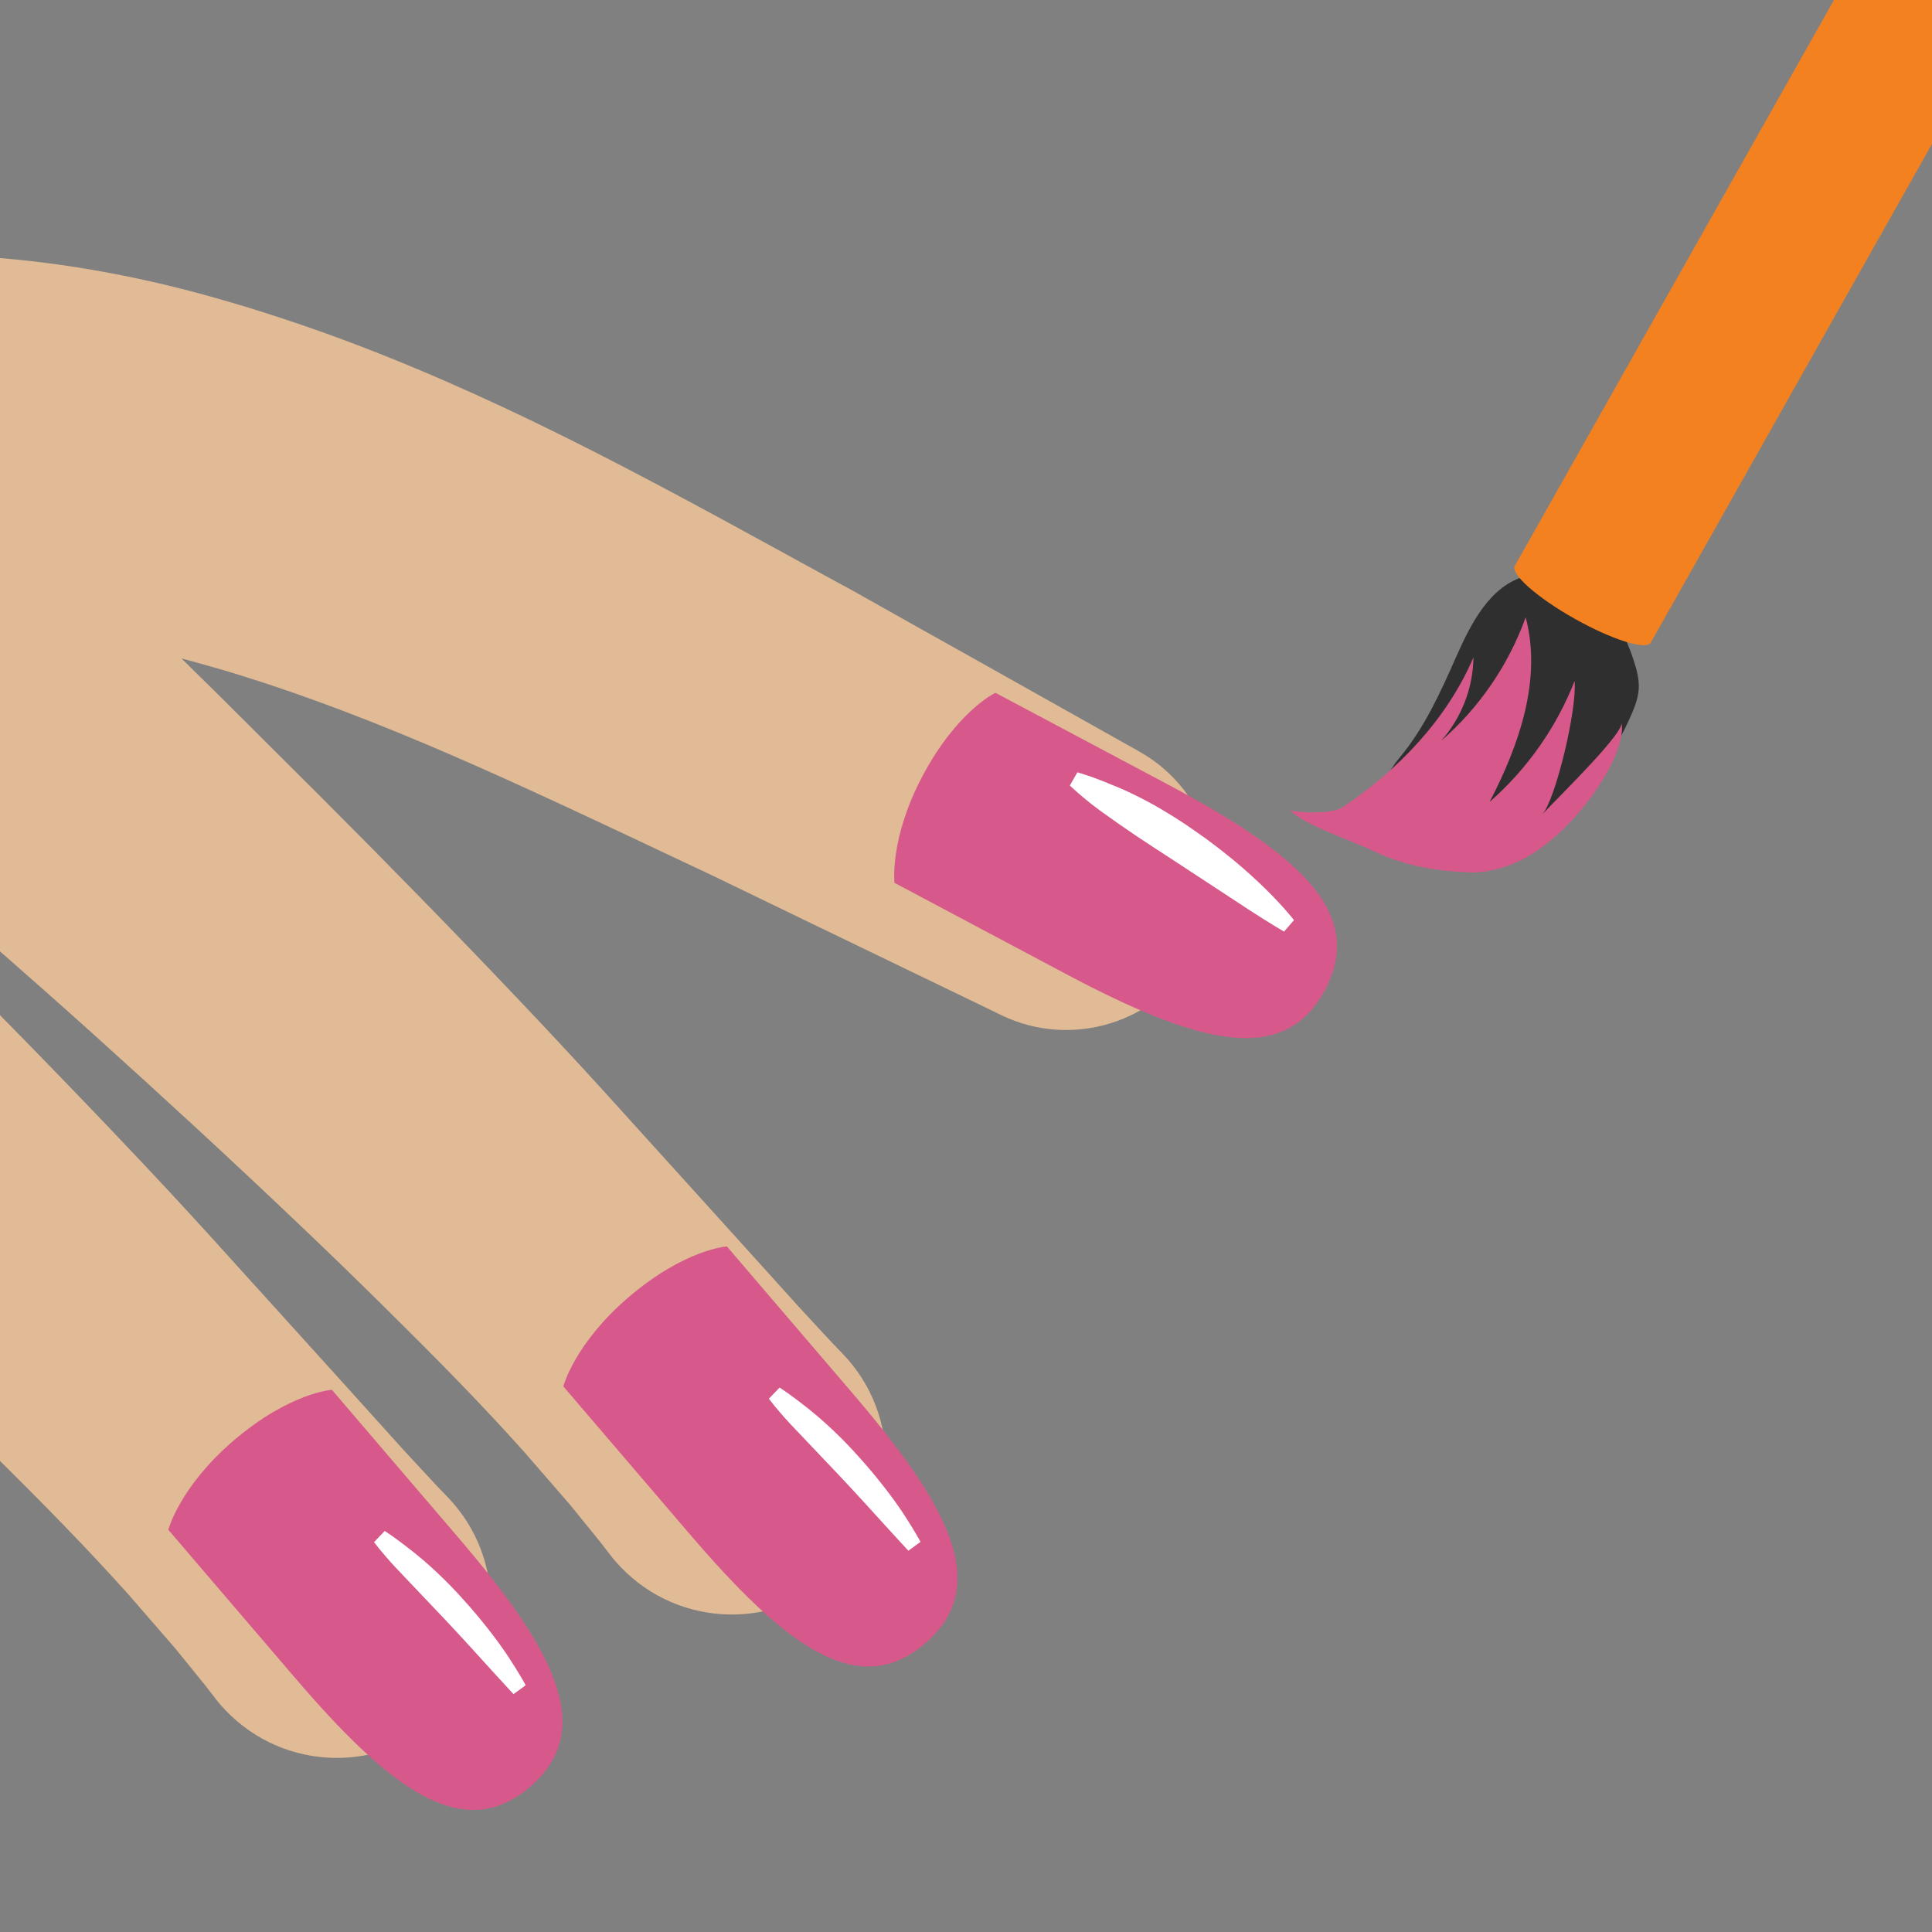
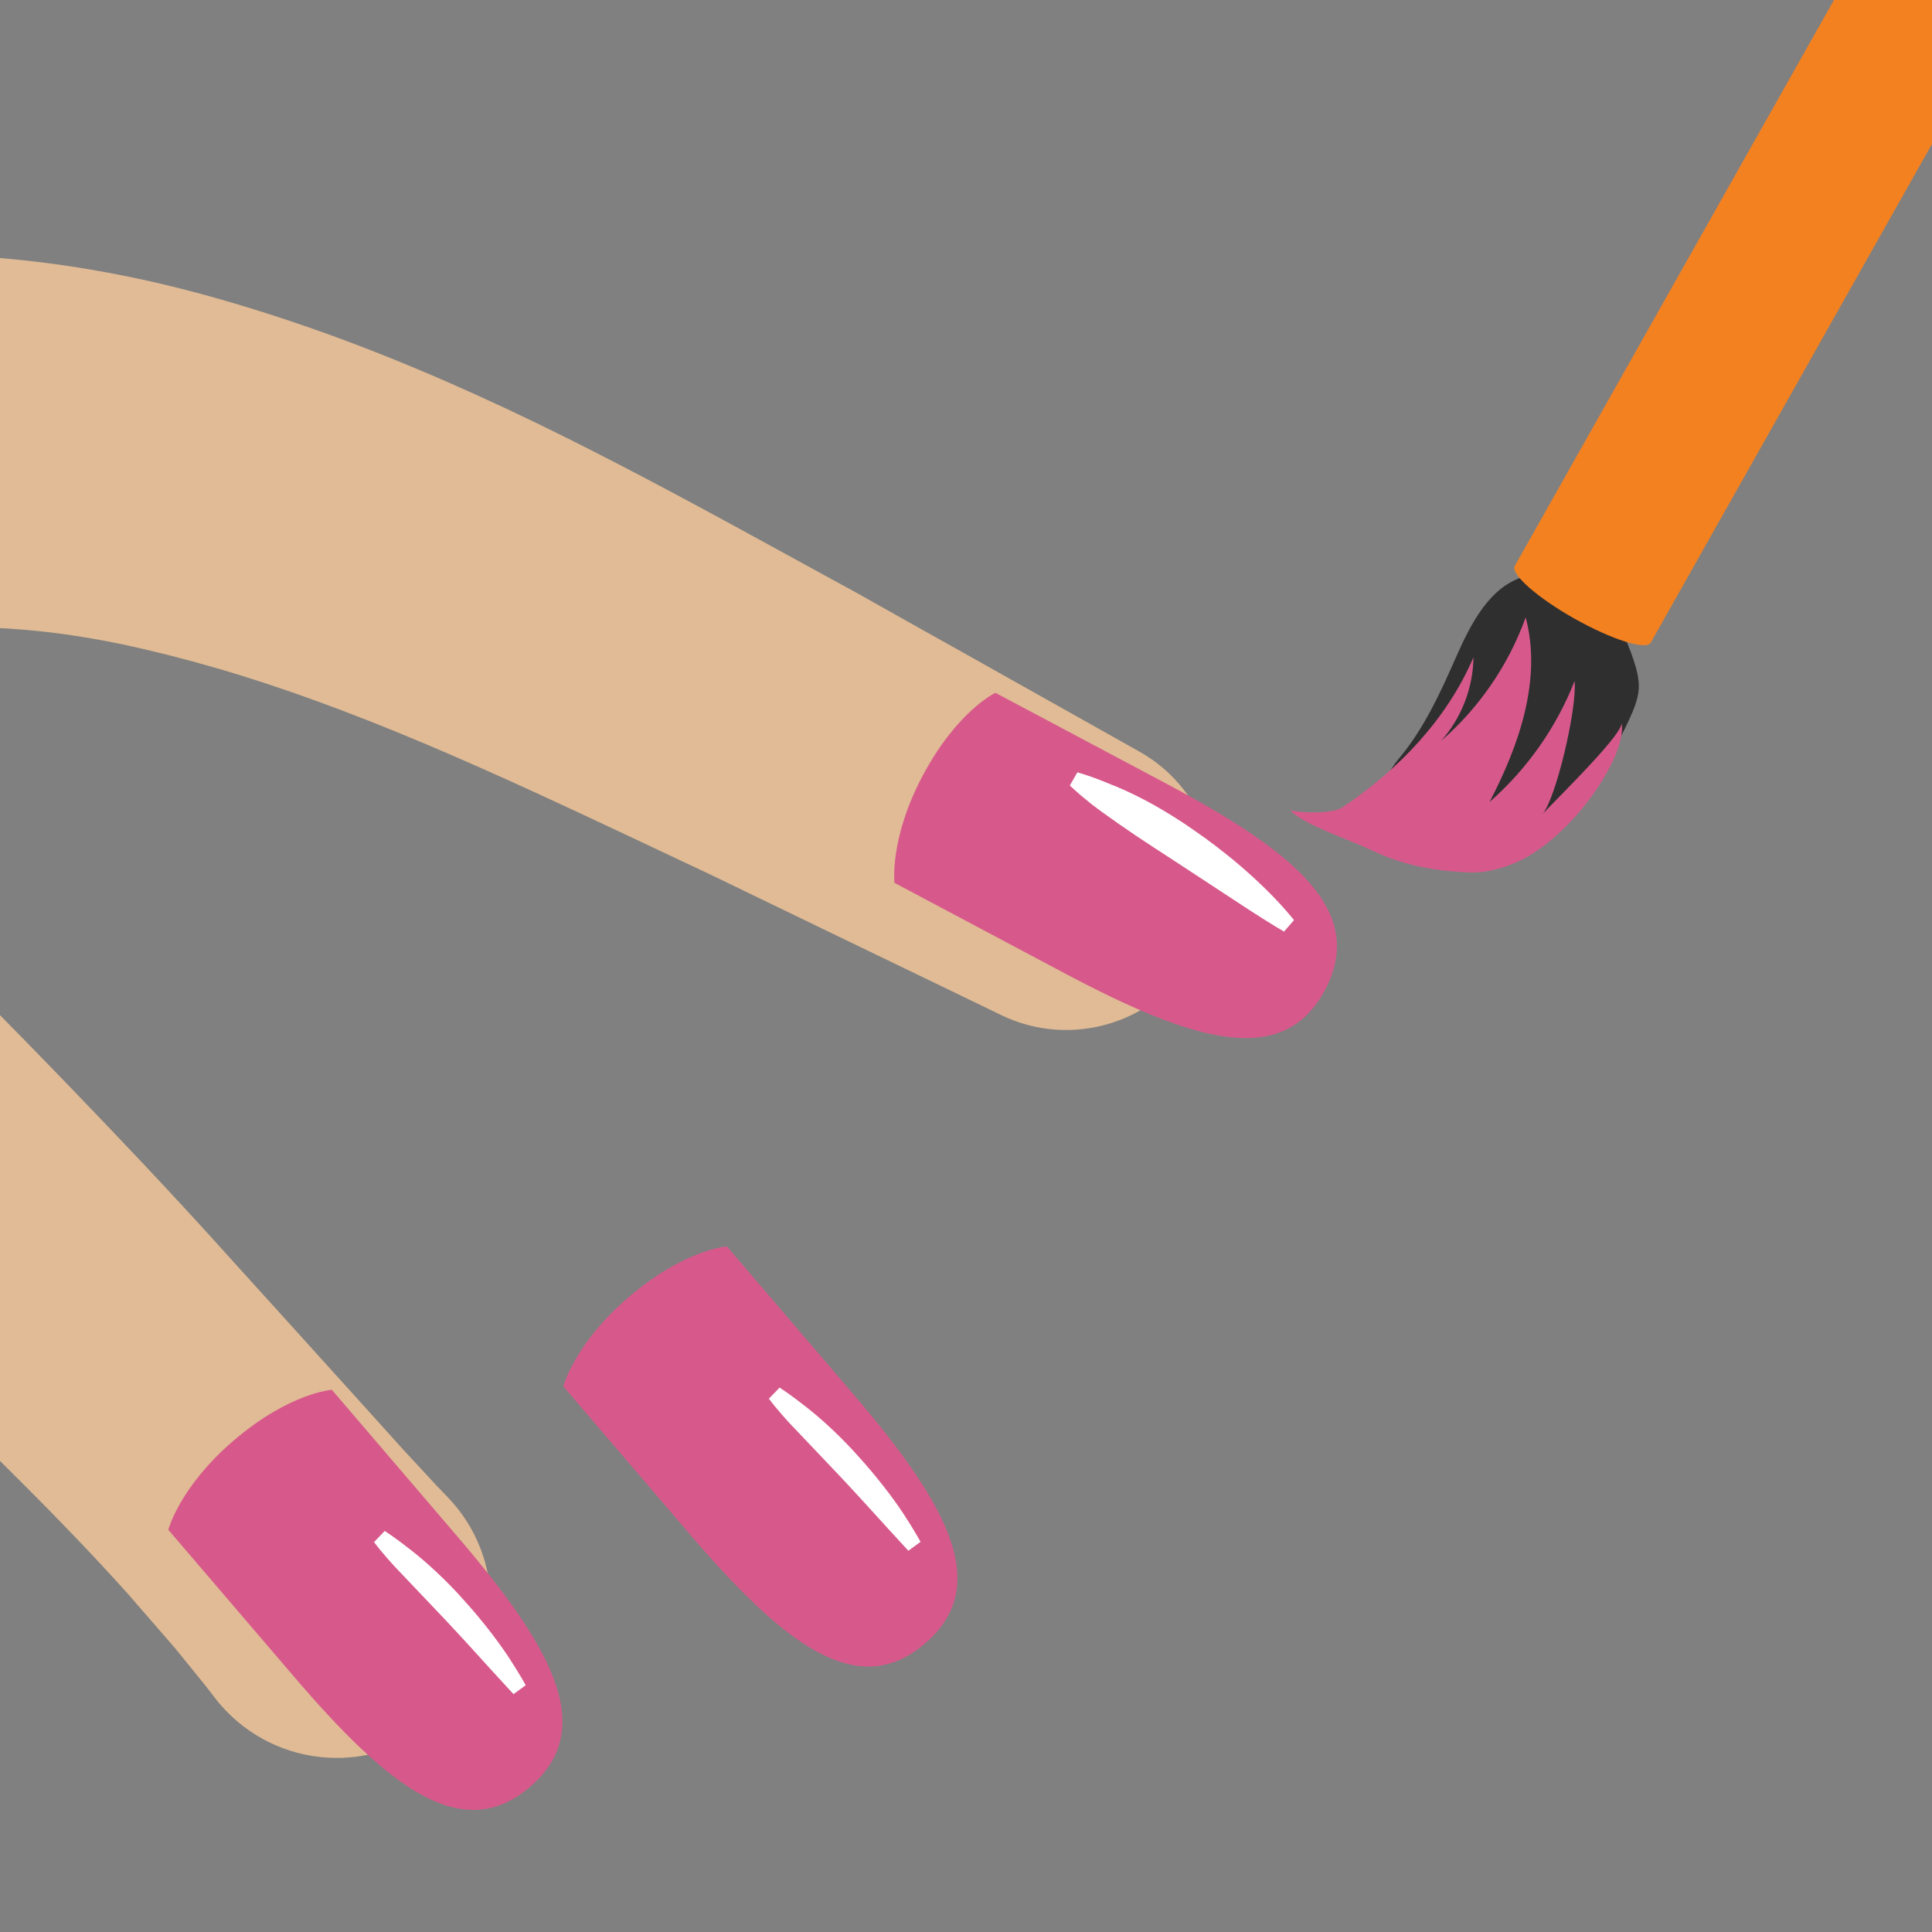
<svg xmlns="http://www.w3.org/2000/svg" xmlns:xlink="http://www.w3.org/1999/xlink" width="128" height="128" style="enable-background:new 0 0 128 128;">
  <rect width="100%" height="100%" fill="#808080" stroke="none" />
  <g id="Layer_1">
    <path d="M-1171.7,65.14c0,0,9.08-0.67,16.3,0.96l-0.12-3.1c0,0-6.36-1.17-13.24-0.79 c-2.31,0.13-5.39,0.04-7.58,0.58c-3.73,0.91-7.12,2.58-9.26,4.71l-3.59-8.76c0,0-2.76,1.94-3.14,2.33 c-0.48,0.48-1.18,0.22-1.18,0.22c-0.03,0-0.03,0.03-0.04,0.06c0.7,0.51,1.37,1.14,1.97,2c1.09,1.55,2.7,3.92,4.34,6.34 c-0.13,0.26-0.28,0.52-0.37,0.79c0,0-2.21,5.66,2.75,9.71c0,0,1.55,1.49,5.83,1.63c2.2,3.95-0.76,6.59-0.76,6.59 c-4.16,3.61-9.08-0.39-9.08-0.39c-0.95-0.57-4.31-4.34-5.67-5.9l-5.96-7.22c0,0,0.19,0.93-0.19,1.32 c-0.48,0.48-1.18,0.22-1.18,0.22c-0.02,0-0.02,0.03-0.03,0.04c0.46,0.36,0.93,0.77,1.38,1.28c2.15,2.41,4.7,5.61,6.65,8.14 l-0.01-0.03l0.93,1.23c3.47,4.37,3.18,5.78,3.18,5.78c0.14,3.69-3.93,4.96-3.93,4.96c-3.8,1.39-7.62-2.23-7.62-2.23 c-1.29-1.2-6.24-6.2-6.24-6.2l3.31,6.1c3.03,3.5,5.79,4.41,5.79,4.41c5.79,2.12,9.63-2.14,9.63-2.14c1.4-1.67,1.41-3.46,1.41-3.46 c0.03-1.06-0.23-2.09-0.64-3.06c5.56,2.93,9.77-0.44,9.77-0.44c3.51-3.15,2.59-7.24,1.91-9.08c0.61-0.05,1.25-0.12,1.95-0.23 c3.47-0.53,5.64-0.87,7.86-0.78c0,0,6.12,0.22,7.5,3.87c0,0,0.48,1.69-0.04,3.99c0,0-0.11,1.81,1.04,1.91 c0.6,0.05,1.86-0.64,2.48-1.6c0,0,0.78-1.01,0.67-3.07c0,0,0.19-3.18-3.4-5.57c0,0-2.5-1.82-5.56-2.1 c-3.26-0.31-4.43-0.5-9.53,0.24c0,0-5.44,0.96-9.26-0.56c0,0-3.22-1.45-2.05-5.45C-1184.69,72.38-1182.99,66.25-1171.7,65.14z" style="display:none;fill:#E39E49;" />
  </g>
  <g id="Layer_2">
    <g>
      <defs>
        <rect id="SVGID_1_" height="128" width="128" x="0" />
      </defs>
      <clipPath id="SVGID_2_">
        <use style="overflow:visible;" xlink:href="#SVGID_1_" />
      </clipPath>
      <path d="M14.27,112.53c0,0-0.24-0.31-0.68-0.88c-0.46-0.56-1.13-1.39-1.98-2.44 c-0.85-0.98-1.89-2.18-3.08-3.55c-1.21-1.35-2.63-2.88-4.2-4.5c-1.57-1.63-3.31-3.36-5.16-5.19c-1.85-1.83-3.82-3.74-5.89-5.7 c-4.12-3.92-8.6-8.05-13.14-12.14c-4.54-4.09-9.18-8.11-13.54-11.9c-2.19-1.89-4.3-3.72-6.31-5.46c-1-0.85-1.96-1.68-2.9-2.49 c-0.89-0.75-1.68-1.39-2.38-1.91c-1.42-1.06-2.41-1.62-3.25-1.98c-0.83-0.36-1.64-0.59-2.29-0.72c-0.65-0.14-1.17-0.19-1.51-0.21 c-0.35-0.03-0.53-0.03-0.53-0.03c-6.92-0.02-12.52-5.65-12.5-12.57s5.65-12.52,12.57-12.5c0.44,0,0.87,0.02,1.29,0.07l1.17,0.13 c0,0,0.59,0.06,1.68,0.25c1.09,0.19,2.67,0.51,4.62,1.12c1.96,0.61,4.26,1.5,6.77,2.89c2.51,1.37,5.04,3.24,7.2,5.14 c1.08,0.95,2.11,1.92,3.06,2.85c0.91,0.89,1.84,1.81,2.81,2.75c1.91,1.87,3.92,3.83,6,5.87c2.08,2.05,4.23,4.17,6.42,6.32 c2.18,2.17,4.4,4.38,6.61,6.59c4.43,4.43,8.83,8.93,12.9,13.22c2.04,2.14,3.99,4.24,5.82,6.25c1.83,2.02,3.55,3.93,5.15,5.69 c3.21,3.55,5.89,6.51,7.76,8.59c0.92,0.99,1.64,1.77,2.14,2.31c0.5,0.52,0.77,0.8,0.77,0.8c3.9,4.06,3.78,10.51-0.28,14.42 c-4.06,3.9-10.51,3.78-14.42-0.28C14.72,113.08,14.48,112.81,14.27,112.53z" style="clip-path:url(#SVGID_2_);fill:#E0BB95;" />
      <path d="M66.37,67.27c0,0-4.83-2.34-12.09-5.84c-1.81-0.88-3.78-1.82-5.85-2.83 c-0.52-0.25-1.05-0.51-1.58-0.76c-0.5-0.23-1-0.47-1.51-0.71c-1.1-0.52-2.23-1.05-3.37-1.59c-4.55-2.14-9.29-4.36-13.97-6.33 c-4.68-1.97-9.3-3.68-13.61-4.93c-2.17-0.63-4.22-1.15-6.18-1.57c-1.87-0.39-3.69-0.68-5.3-0.86c-3.24-0.36-5.81-0.34-7.54-0.2 c-0.87,0.06-1.54,0.14-1.99,0.2c-0.45,0.06-0.69,0.09-0.69,0.09l-0.17,0.02c-6.85,0.92-13.14-3.89-14.06-10.74 s3.89-13.14,10.74-14.06c0.25-0.03,0.54-0.06,0.8-0.08c0,0,0.43-0.03,1.23-0.09c0.8-0.05,1.98-0.11,3.45-0.11 c2.96-0.02,7.12,0.23,11.84,1.07c2.37,0.42,4.83,0.97,7.44,1.7c2.51,0.7,5.13,1.54,7.74,2.48c5.25,1.89,10.57,4.26,15.64,6.78 c5.07,2.52,9.9,5.16,14.32,7.58c1.1,0.6,2.18,1.19,3.23,1.77c0.57,0.31,1.13,0.62,1.69,0.92c0.52,0.29,1.03,0.58,1.53,0.86 c2.01,1.13,3.91,2.2,5.67,3.18c7.02,3.94,11.7,6.57,11.7,6.57c4.74,2.66,6.43,8.67,3.77,13.42C76.69,67.78,71.01,69.5,66.37,67.27 z" style="clip-path:url(#SVGID_2_);fill:#E0BB95;" />
      <path d="M65.95,45.9l11.27,5.99c8.5,4.52,13.35,8.44,10.57,13.69 c-2.77,5.21-8.64,3.48-17.26-1.1c-3.28-1.74-5.23-2.78-11.27-5.99c0,0-0.34-2.93,1.86-7.08C63.42,47.08,65.95,45.9,65.95,45.9z" style="clip-path:url(#SVGID_2_);fill:#D7598B;" />
      <path d="M21.99,92.08l8.3,9.7c6.26,7.31,9.34,12.74,4.82,16.61 c-4.48,3.83-9.32,0.08-15.66-7.34c-2.41-2.82-3.85-4.5-8.3-9.7c0,0,0.75-2.85,4.33-5.91C19.21,92.25,21.99,92.08,21.99,92.08z" style="clip-path:url(#SVGID_2_);fill:#D7598B;" />
      <path d="M108.57,45.66c0.04-0.65-0.13-1.29-0.33-1.9 c-0.52-1.59-1.29-3.14-2.53-4.26c-1.24-1.12-3-1.76-4.62-1.33c-2.37,0.62-3.64,3.14-4.63,5.38c-1.03,2.34-2.11,4.71-3.75,6.67 s-1.61,4.34-4.16,4.54c2.12,1.08,2.55,0.25,4.67,1.33c0.76,0.39,1.53,0.78,2.36,1.01c2.93,0.82,4.89,0.14,7.04-2.03 c2.14-2.16,4.05-4.61,5.31-7.38C108.22,47.05,108.52,46.37,108.57,45.66z" style="clip-path:url(#SVGID_2_);fill:#2F2F2F;" />
      <path d="M85.49,53.69c0.8,0.18,2.78,0.24,3.46-0.21c3.7-2.47,6.92-5.84,8.67-9.93 c-0.02,2.02-0.8,4.03-2.15,5.54c2.53-2.19,4.48-5.04,5.61-8.19c1.09,4.11-0.43,8.46-2.39,12.23c2.48-2.17,4.43-4.94,5.63-8.01 c0.18,1.85-1.27,7.9-2.14,8.83c1.33-1.4,5.54-5.51,5.24-6.11c0.5,2.12-3.44,8.05-7.42,9.48c-0.83,0.3-1.7,0.51-2.57,0.48 c-2.25-0.07-4.42-0.45-6.45-1.42C89.5,55.66,86.33,54.63,85.49,53.69z" style="clip-path:url(#SVGID_2_);fill:#D7598B;" />
      <path d="M128-1.01c2.49,1.41,4.27,2.98,3.97,3.51l-22.6,40.07 c-0.3,0.53-2.56-0.18-5.05-1.58c-2.49-1.4-4.26-2.97-3.96-3.5l22.6-40.07C123.25-3.12,125.51-2.42,128-1.01z" style="clip-path:url(#SVGID_2_);fill:#F48120;" />
      <path d="M71.38,51.17c0,0,0.27,0.07,0.73,0.23c0.23,0.07,0.5,0.18,0.82,0.3 c0.31,0.11,0.67,0.28,1.02,0.41c0.75,0.31,1.64,0.74,2.53,1.24c0.9,0.51,1.83,1.09,2.73,1.73c0.91,0.62,1.77,1.3,2.57,1.95 c0.79,0.66,1.5,1.31,2.09,1.89c1.18,1.16,1.86,2.04,1.86,2.04l-0.66,0.76c0,0-0.95-0.55-2.3-1.43c-1.34-0.88-3.13-2.05-4.91-3.22 c-0.9-0.58-1.78-1.16-2.61-1.71c-0.83-0.56-1.58-1.09-2.25-1.57c-0.36-0.27-0.64-0.47-0.9-0.69c-0.26-0.21-0.48-0.39-0.66-0.55 c-0.36-0.31-0.56-0.51-0.56-0.51L71.38,51.17z" style="clip-path:url(#SVGID_2_);fill:#FFFFFF;" />
      <path d="M25.49,101.43c0,0,0.18,0.12,0.5,0.34c0.15,0.11,0.34,0.25,0.55,0.4 c0.21,0.16,0.44,0.34,0.69,0.53c1.03,0.8,2.33,1.99,3.49,3.3c1.18,1.3,2.25,2.69,2.97,3.78c0.72,1.1,1.14,1.87,1.14,1.87 l-0.81,0.59c0,0-0.58-0.63-1.45-1.58c-0.86-0.95-2-2.21-3.16-3.44c-1.17-1.23-2.34-2.47-3.22-3.39c-0.24-0.26-0.42-0.46-0.6-0.67 c-0.17-0.2-0.32-0.38-0.44-0.52c-0.24-0.3-0.37-0.47-0.37-0.47L25.49,101.43z" style="clip-path:url(#SVGID_2_);fill:#FFFFFF;" />
-       <path d="M40.44,103.03c0,0-0.24-0.31-0.68-0.88c-0.46-0.56-1.13-1.39-1.98-2.44 c-0.85-0.98-1.89-2.18-3.08-3.55c-1.21-1.35-2.63-2.88-4.2-4.5c-1.57-1.63-3.31-3.36-5.16-5.19c-1.85-1.83-3.82-3.74-5.89-5.7 c-4.12-3.92-8.6-8.05-13.14-12.14c-4.54-4.09-9.18-8.11-13.54-11.9c-2.19-1.89-4.3-3.72-6.31-5.46c-1-0.85-1.96-1.68-2.9-2.49 c-0.89-0.75-1.68-1.39-2.38-1.91c-1.42-1.06-2.41-1.62-3.25-1.98c-0.83-0.36-1.64-0.59-2.29-0.72c-0.65-0.14-1.17-0.19-1.51-0.21 c-0.35-0.03-0.53-0.03-0.53-0.03c-6.92-0.02-12.52-5.65-12.5-12.57s5.65-12.52,12.57-12.5c0.44,0,0.87,0.02,1.29,0.07l1.17,0.13 c0,0,0.59,0.06,1.68,0.25c1.09,0.19,2.67,0.51,4.62,1.12c1.96,0.61,4.26,1.5,6.77,2.89c2.51,1.37,5.04,3.24,7.2,5.14 c1.08,0.95,2.11,1.92,3.06,2.85c0.91,0.89,1.84,1.81,2.81,2.75c1.91,1.87,3.92,3.83,6,5.87c2.08,2.05,4.23,4.17,6.42,6.32 c2.18,2.17,4.4,4.38,6.61,6.59c4.43,4.43,8.83,8.93,12.9,13.22c2.04,2.14,3.99,4.24,5.82,6.25c1.83,2.02,3.55,3.93,5.15,5.69 c3.21,3.55,5.89,6.51,7.76,8.59c0.92,0.99,1.64,1.77,2.14,2.31c0.5,0.52,0.77,0.8,0.77,0.8c3.9,4.06,3.78,10.51-0.28,14.42 c-4.06,3.9-10.51,3.78-14.42-0.28C40.89,103.58,40.65,103.31,40.44,103.03z" style="clip-path:url(#SVGID_2_);fill:#E0BB95;" />
      <path d="M48.16,82.58l8.3,9.7c6.26,7.31,9.34,12.74,4.82,16.61 c-4.48,3.83-9.32,0.08-15.66-7.34c-2.41-2.82-3.85-4.5-8.3-9.7c0,0,0.75-2.85,4.33-5.91C45.38,82.75,48.16,82.58,48.16,82.58z" style="clip-path:url(#SVGID_2_);fill:#D7598B;" />
      <path d="M51.65,91.93c0,0,0.18,0.12,0.5,0.34c0.15,0.11,0.34,0.25,0.55,0.4 c0.21,0.16,0.44,0.34,0.69,0.53c1.03,0.8,2.33,1.99,3.49,3.3c1.18,1.3,2.25,2.69,2.97,3.78c0.72,1.1,1.14,1.87,1.14,1.87 l-0.81,0.59c0,0-0.58-0.63-1.45-1.58c-0.86-0.95-2-2.21-3.16-3.44c-1.17-1.23-2.34-2.47-3.22-3.39c-0.24-0.26-0.42-0.46-0.6-0.67 c-0.17-0.2-0.32-0.38-0.44-0.52c-0.24-0.3-0.37-0.47-0.37-0.47L51.65,91.93z" style="clip-path:url(#SVGID_2_);fill:#FFFFFF;" />
    </g>
  </g>
</svg>